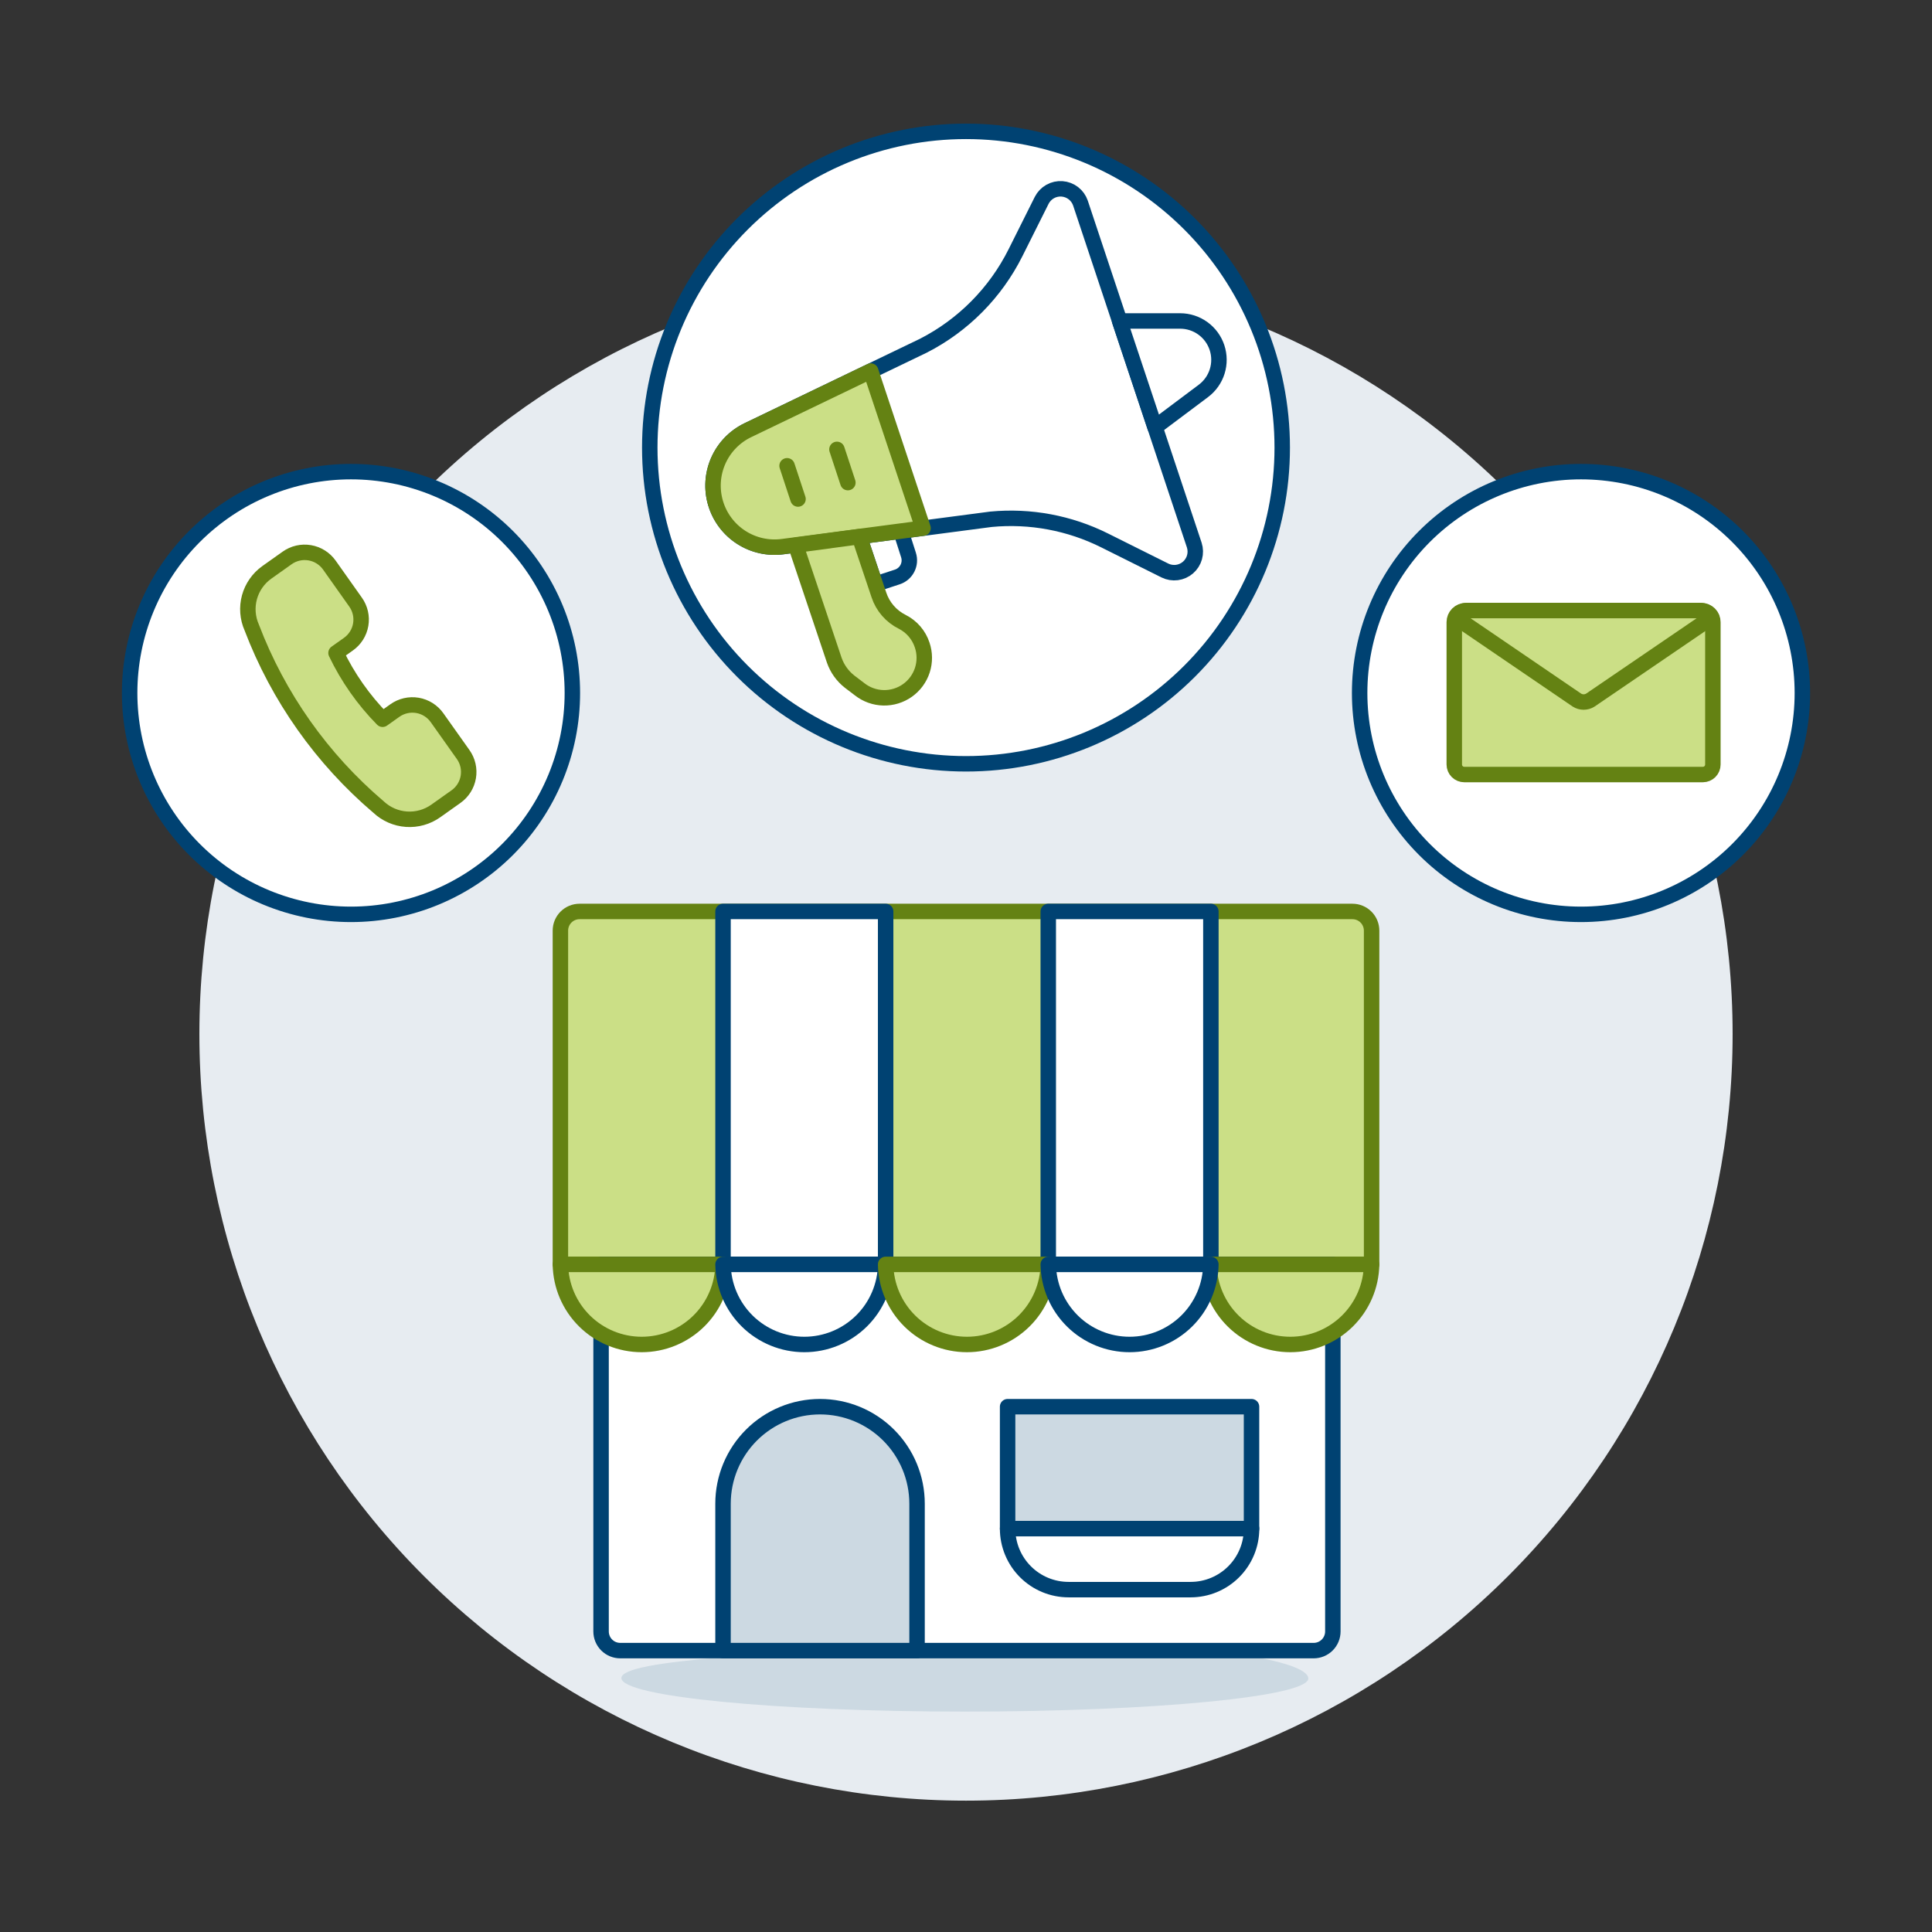
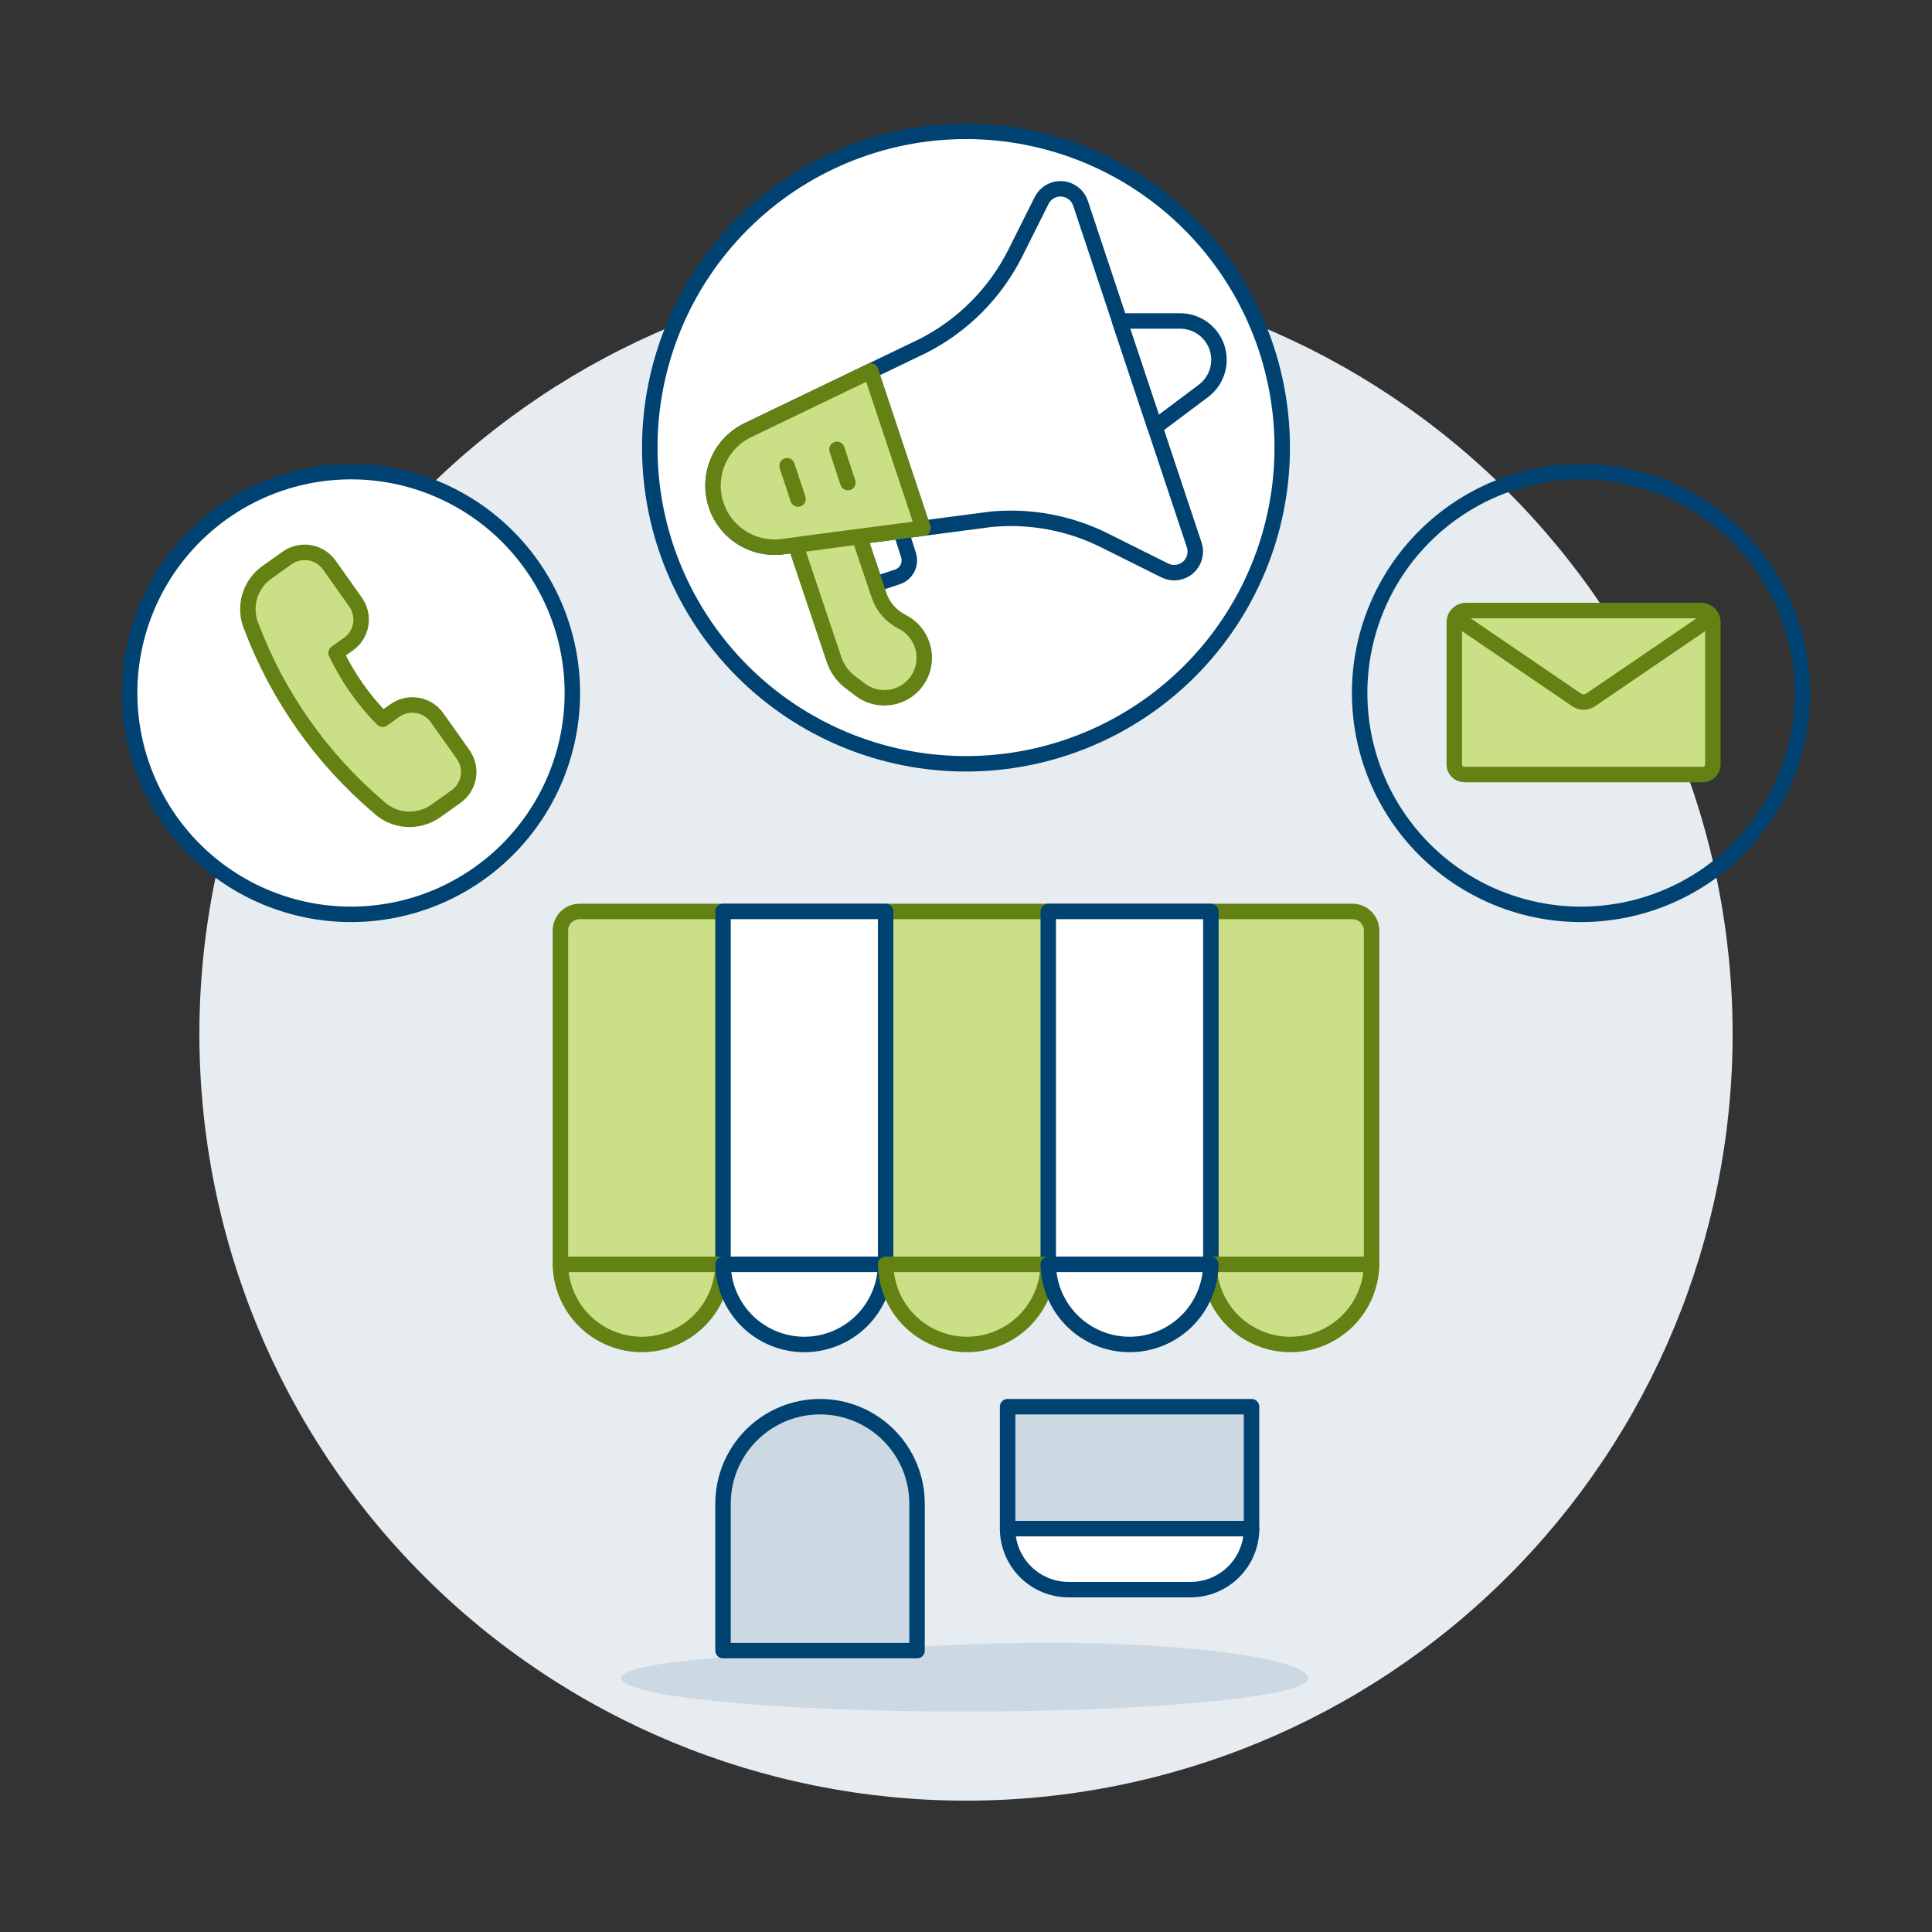
<svg xmlns="http://www.w3.org/2000/svg" width="500" height="500" viewBox="0 0 500 500" fill="none">
  <rect x="0" y="0" width="500" height="500" fill="#333333" stroke="none" />
  <g id="store-advertisement-5">
    <path id="Vector" d="M51.6 267.608C51.6 320.227 72.503 370.691 109.71 407.898C146.917 445.105 197.381 466.008 250 466.008C302.619 466.008 353.083 445.105 390.29 407.898C427.497 370.691 448.4 320.227 448.4 267.608C448.4 214.989 427.497 164.525 390.29 127.318C353.083 90.111 302.619 69.208 250 69.208C197.381 69.208 146.917 90.111 109.71 127.318C72.503 164.525 51.6 214.989 51.6 267.608Z" fill="#E7ECF1" />
    <path id="Vector_2" d="M354.969 327.227H145.032V240.844C145.032 239.528 145.554 238.267 146.484 237.337C147.415 236.406 148.676 235.884 149.992 235.884H350.009C351.324 235.884 352.586 236.406 353.516 237.337C354.446 238.267 354.969 239.528 354.969 240.844V327.227Z" fill="#CBDF86" stroke="#648213" stroke-width="4" stroke-linecap="round" stroke-linejoin="round" />
    <path id="Vector_3" d="M338.586 434.279C339.131 439.045 298.792 442.959 249.703 442.959C200.613 442.959 160.814 439.075 160.814 434.279C160.814 429.482 200.653 427.687 249.703 425.599C297.403 423.57 337.931 428.525 338.586 434.279Z" fill="#CCD9E2" />
    <path id="Vector_4" d="M187.117 235.884H229.203V327.222H187.117V235.884Z" fill="white" stroke="#004272" stroke-width="4" stroke-linecap="round" stroke-linejoin="round" />
    <path id="Vector_5" d="M271.288 235.884H313.374V327.222H271.288V235.884Z" fill="white" stroke="#004272" stroke-width="4" stroke-linecap="round" stroke-linejoin="round" />
-     <path id="Vector_6" d="M339.979 427.176H160.517C159.201 427.176 157.94 426.654 157.009 425.724C156.079 424.793 155.557 423.532 155.557 422.216V327.227H344.939V422.216C344.939 423.532 344.417 424.793 343.487 425.724C342.556 426.654 341.295 427.176 339.979 427.176Z" fill="white" stroke="#004272" stroke-width="4" stroke-linecap="round" stroke-linejoin="round" />
    <path id="Vector_7" d="M187.117 327.227C187.033 332.752 184.778 338.022 180.841 341.899C176.904 345.776 171.6 347.949 166.075 347.949C160.549 347.949 155.245 345.776 151.308 341.899C147.371 338.022 145.117 332.752 145.032 327.227H187.117Z" fill="#CBDF86" stroke="#648213" stroke-width="4" stroke-linecap="round" stroke-linejoin="round" />
    <path id="Vector_8" d="M229.203 327.227C229.118 332.752 226.864 338.022 222.927 341.899C218.99 345.776 213.686 347.949 208.16 347.949C202.634 347.949 197.33 345.776 193.393 341.899C189.456 338.022 187.202 332.752 187.117 327.227H229.203Z" fill="white" stroke="#004272" stroke-width="4" stroke-linecap="round" stroke-linejoin="round" />
    <path id="Vector_9" d="M271.288 327.227C271.203 332.752 268.949 338.022 265.012 341.899C261.075 345.776 255.771 347.949 250.245 347.949C244.72 347.949 239.416 345.776 235.479 341.899C231.542 338.022 229.287 332.752 229.203 327.227H271.288Z" fill="#CBDF86" stroke="#648213" stroke-width="4" stroke-linecap="round" stroke-linejoin="round" />
    <path id="Vector_10" d="M354.968 327.227C354.884 332.752 352.629 338.022 348.692 341.899C344.755 345.776 339.451 347.949 333.926 347.949C328.4 347.949 323.096 345.776 319.159 341.899C315.222 338.022 312.968 332.752 312.883 327.227H354.968Z" fill="#CBDF86" stroke="#648213" stroke-width="4" stroke-linecap="round" stroke-linejoin="round" />
    <path id="Vector_11" d="M313.374 327.227C313.289 332.752 311.035 338.022 307.097 341.899C303.16 345.776 297.856 347.949 292.331 347.949C286.805 347.949 281.501 345.776 277.564 341.899C273.627 338.022 271.373 332.752 271.288 327.227H313.374Z" fill="white" stroke="#004272" stroke-width="4" stroke-linecap="round" stroke-linejoin="round" />
    <path id="Vector_12" d="M237.332 427.176H187.117V389.158C187.117 382.499 189.762 376.113 194.471 371.404C199.18 366.696 205.566 364.05 212.225 364.05C218.884 364.05 225.27 366.696 229.978 371.404C234.687 376.113 237.332 382.499 237.332 389.158V427.176Z" fill="#CCD9E2" stroke="#004272" stroke-width="4" stroke-linecap="round" stroke-linejoin="round" />
    <path id="Vector_13" d="M260.768 364.05H323.894V395.616H260.768V364.05Z" fill="#CCD9E2" stroke="#004272" stroke-width="4" stroke-linecap="round" stroke-linejoin="round" />
    <path id="Vector_14" d="M323.904 395.611C323.905 397.684 323.497 399.736 322.704 401.651C321.911 403.567 320.748 405.307 319.283 406.772C317.817 408.238 316.077 409.401 314.162 410.194C312.247 410.986 310.194 411.394 308.121 411.394H276.551C274.478 411.394 272.425 410.986 270.51 410.194C268.595 409.401 266.855 408.238 265.389 406.772C263.924 405.307 262.761 403.567 261.968 401.651C261.175 399.736 260.767 397.684 260.768 395.611H323.904Z" fill="white" stroke="#004272" stroke-width="4" stroke-linecap="round" stroke-linejoin="round" />
    <path id="Vector_15" d="M33.551 179.345C33.551 186.868 35.033 194.318 37.912 201.268C40.791 208.219 45.01 214.534 50.33 219.854C55.65 225.173 61.965 229.393 68.916 232.272C75.866 235.151 83.316 236.633 90.839 236.633C98.362 236.633 105.811 235.151 112.762 232.272C119.712 229.393 126.028 225.173 131.348 219.854C136.667 214.534 140.887 208.219 143.766 201.268C146.645 194.318 148.127 186.868 148.127 179.345C148.127 171.822 146.645 164.372 143.766 157.422C140.887 150.471 136.667 144.156 131.348 138.836C126.028 133.516 119.712 129.297 112.762 126.418C105.811 123.539 98.362 122.057 90.839 122.057C83.316 122.057 75.866 123.539 68.916 126.418C61.965 129.297 55.65 133.516 50.33 138.836C45.01 144.156 40.791 150.471 37.912 157.422C35.033 164.372 33.551 171.822 33.551 179.345Z" fill="white" />
    <path id="Vector_16" d="M33.551 179.345C33.551 186.868 35.033 194.318 37.912 201.268C40.791 208.219 45.01 214.534 50.33 219.854C55.65 225.173 61.965 229.393 68.916 232.272C75.866 235.151 83.316 236.633 90.839 236.633C98.362 236.633 105.811 235.151 112.762 232.272C119.712 229.393 126.028 225.173 131.348 219.854C136.667 214.534 140.887 208.219 143.766 201.268C146.645 194.318 148.127 186.868 148.127 179.345C148.127 171.822 146.645 164.372 143.766 157.422C140.887 150.471 136.667 144.156 131.348 138.836C126.028 133.516 119.712 129.297 112.762 126.418C105.811 123.539 98.362 122.057 90.839 122.057C83.316 122.057 75.866 123.539 68.916 126.418C61.965 129.297 55.65 133.516 50.33 138.836C45.01 144.156 40.791 150.471 37.912 157.422C35.033 164.372 33.551 171.822 33.551 179.345Z" stroke="#004272" stroke-width="4" stroke-linecap="round" stroke-linejoin="round" />
    <path id="Vector_17" d="M90.154 166.722C90.996 166.129 91.712 165.377 92.261 164.506C92.81 163.636 93.181 162.666 93.354 161.652C93.526 160.637 93.496 159.599 93.266 158.596C93.035 157.594 92.608 156.646 92.009 155.81L85.234 146.242C84.032 144.55 82.208 143.404 80.162 143.056C78.116 142.709 76.015 143.187 74.322 144.387L69.074 148.112C66.871 149.675 65.277 151.952 64.562 154.556C63.847 157.161 64.055 159.933 65.151 162.401C72.008 180.405 83.299 196.387 97.976 208.867C99.946 210.714 102.493 211.825 105.187 212.011C107.881 212.198 110.557 211.448 112.762 209.888L118.005 206.168C118.845 205.575 119.559 204.822 120.107 203.951C120.655 203.081 121.026 202.111 121.197 201.097C121.369 200.083 121.339 199.045 121.109 198.043C120.878 197.04 120.452 196.094 119.855 195.256L113.104 185.738C112.51 184.899 111.757 184.185 110.886 183.637C110.016 183.09 109.046 182.719 108.032 182.547C107.018 182.376 105.981 182.406 104.979 182.636C103.976 182.866 103.029 183.291 102.192 183.888L99.013 186.145C94.075 181.13 90.004 175.331 86.965 168.983L90.154 166.722Z" fill="#CBDF86" stroke="#648213" stroke-width="4" stroke-linecap="round" stroke-linejoin="round" />
-     <path id="Vector_18" d="M351.874 179.345C351.874 194.539 357.909 209.11 368.653 219.854C379.396 230.597 393.968 236.633 409.162 236.633C424.355 236.633 438.927 230.597 449.67 219.854C460.414 209.11 466.45 194.539 466.45 179.345C466.45 164.151 460.414 149.58 449.67 138.836C438.927 128.093 424.355 122.057 409.162 122.057C393.968 122.057 379.396 128.093 368.653 138.836C357.909 149.58 351.874 164.151 351.874 179.345Z" fill="white" />
    <path id="Vector_19" d="M351.874 179.345C351.874 194.539 357.909 209.11 368.653 219.854C379.396 230.597 393.968 236.633 409.162 236.633C424.355 236.633 438.927 230.597 449.67 219.854C460.414 209.11 466.45 194.539 466.45 179.345C466.45 164.151 460.414 149.58 449.67 138.836C438.927 128.093 424.355 122.057 409.162 122.057C393.968 122.057 379.396 128.093 368.653 138.836C357.909 149.58 351.874 164.151 351.874 179.345Z" stroke="#004272" stroke-width="4" stroke-linecap="round" stroke-linejoin="round" />
    <path id="Vector_20" d="M440.707 200.449H378.96C378.272 200.449 377.612 200.176 377.126 199.69C376.639 199.203 376.366 198.543 376.366 197.855V161.003C376.366 160.213 376.679 159.456 377.237 158.898C377.796 158.34 378.552 158.027 379.342 158.027H440.315C441.104 158.027 441.861 158.34 442.419 158.898C442.977 159.456 443.291 160.213 443.291 161.003V197.855C443.291 198.542 443.019 199.2 442.535 199.686C442.05 200.172 441.393 200.447 440.707 200.449Z" fill="#CBDF86" />
    <path id="Vector_21" d="M440.707 200.449H378.96C378.272 200.449 377.612 200.176 377.126 199.69C376.639 199.203 376.366 198.543 376.366 197.855V161.003C376.366 160.213 376.679 159.456 377.237 158.898C377.796 158.34 378.552 158.027 379.342 158.027H440.315C441.104 158.027 441.861 158.34 442.419 158.898C442.977 159.456 443.291 160.213 443.291 161.003V197.855C443.291 198.542 443.019 199.2 442.535 199.686C442.05 200.172 441.393 200.447 440.707 200.449Z" stroke="#648213" stroke-width="4" stroke-linecap="round" stroke-linejoin="round" />
    <g id="Vector_22">
      <path d="M442.944 159.802C442.671 159.265 442.254 158.814 441.74 158.498C441.226 158.183 440.635 158.017 440.032 158.017H379.649C379.046 158.017 378.455 158.183 377.941 158.498C377.427 158.814 377.011 159.265 376.738 159.802L408.09 181.175C408.614 181.508 409.222 181.685 409.843 181.685C410.464 181.685 411.073 181.508 411.597 181.175L442.944 159.797" fill="#CBDF86" />
      <path d="M442.944 159.802C442.671 159.265 442.254 158.814 441.74 158.498C441.226 158.183 440.635 158.017 440.032 158.017H379.649C379.046 158.017 378.455 158.183 377.941 158.498C377.427 158.814 377.011 159.265 376.738 159.802L408.09 181.175C408.614 181.508 409.222 181.685 409.843 181.685C410.464 181.685 411.073 181.508 411.597 181.175L442.944 159.797" stroke="#648213" stroke-width="4" stroke-linecap="round" stroke-linejoin="round" />
    </g>
    <path id="Vector_23" d="M168.16 115.832C168.16 137.537 176.783 158.354 192.131 173.702C207.479 189.05 228.295 197.672 250 197.672C271.705 197.672 292.522 189.05 307.87 173.702C323.218 158.354 331.84 137.537 331.84 115.832C331.84 105.085 329.723 94.442 325.61 84.513C321.498 74.584 315.469 65.562 307.87 57.962C300.27 50.363 291.248 44.334 281.319 40.222C271.39 36.109 260.748 33.992 250 33.992C239.253 33.992 228.611 36.109 218.681 40.222C208.752 44.334 199.73 50.363 192.131 57.962C184.531 65.562 178.503 74.584 174.39 84.513C170.277 94.442 168.16 105.085 168.16 115.832Z" fill="white" />
    <path id="Vector_24" d="M168.16 115.832C168.16 137.537 176.783 158.354 192.131 173.702C207.479 189.05 228.295 197.672 250 197.672C271.705 197.672 292.522 189.05 307.87 173.702C323.218 158.354 331.84 137.537 331.84 115.832C331.84 105.085 329.723 94.442 325.61 84.513C321.498 74.584 315.469 65.562 307.87 57.962C300.27 50.363 291.248 44.334 281.319 40.222C271.39 36.109 260.748 33.992 250 33.992C239.253 33.992 228.611 36.109 218.681 40.222C208.752 44.334 199.73 50.363 192.131 57.962C184.531 65.562 178.503 74.584 174.39 84.513C170.277 94.442 168.16 105.085 168.16 115.832Z" stroke="#004272" stroke-width="4" stroke-linecap="round" stroke-linejoin="round" />
    <path id="Vector_25" d="M309.078 141.078C309.407 142.097 309.429 143.19 309.141 144.221C308.853 145.252 308.268 146.176 307.459 146.877C306.65 147.578 305.653 148.026 304.592 148.164C303.53 148.302 302.451 148.126 301.49 147.655L285.925 139.888C276.817 135.33 266.612 133.424 256.473 134.387L202.538 141.47C198.782 141.966 194.973 141.106 191.794 139.047C188.615 136.987 186.274 133.861 185.192 130.231C184.109 126.601 184.356 122.704 185.888 119.24C187.42 115.775 190.137 112.97 193.55 111.328L238.989 89.46C249.28 84.187 257.621 75.769 262.797 65.428L269.597 51.833C270.084 50.88 270.842 50.09 271.774 49.564C272.707 49.038 273.774 48.798 274.843 48.874C275.911 48.951 276.933 49.339 277.782 49.993C278.631 50.646 279.269 51.534 279.616 52.547L309.078 141.078Z" fill="white" />
    <path id="Vector_26" d="M238.656 166.925C239.373 169.035 239.389 171.319 238.702 173.439C238.015 175.558 236.661 177.399 234.844 178.688C233.026 179.976 230.84 180.643 228.613 180.589C226.386 180.535 224.235 179.763 222.482 178.388L219.873 176.404C218.045 174.975 216.667 173.05 215.905 170.858L205.916 141.098L222.393 138.881L227.457 153.96C227.954 155.464 228.744 156.854 229.782 158.051C230.82 159.248 232.085 160.228 233.503 160.933C235.947 162.169 237.801 164.324 238.656 166.925Z" fill="#CCD9E2" />
    <path id="Vector_27" d="M309.078 141.078C309.407 142.097 309.429 143.19 309.141 144.221C308.853 145.252 308.268 146.176 307.459 146.877C306.65 147.578 305.653 148.026 304.592 148.164C303.53 148.302 302.451 148.126 301.49 147.655L285.925 139.888C276.817 135.33 266.612 133.424 256.473 134.387L202.538 141.47C198.782 141.966 194.973 141.106 191.794 139.047C188.615 136.987 186.274 133.861 185.192 130.231C184.109 126.601 184.356 122.704 185.888 119.24C187.42 115.775 190.137 112.97 193.55 111.328L238.989 89.46C249.28 84.187 257.621 75.769 262.797 65.428L269.597 51.833C270.084 50.88 270.842 50.09 271.774 49.564C272.707 49.038 273.774 48.798 274.843 48.874C275.911 48.951 276.933 49.339 277.782 49.993C278.631 50.646 279.269 51.534 279.616 52.547L309.078 141.078Z" stroke="#004272" stroke-width="4" stroke-linecap="round" stroke-linejoin="round" />
    <path id="Vector_28" d="M305.423 83.066C307.532 83.068 309.587 83.733 311.297 84.968C313.007 86.202 314.286 87.942 314.952 89.943C315.618 91.944 315.639 94.104 315.01 96.117C314.382 98.13 313.136 99.894 311.449 101.16L298.916 110.559L289.754 83.066H305.423Z" fill="white" stroke="#004272" stroke-width="4" stroke-linecap="round" stroke-linejoin="round" />
    <path id="Vector_29" d="M222.393 138.856L226.529 151.182L232.238 149.312C233.37 148.937 234.308 148.131 234.847 147.068C235.387 146.005 235.485 144.772 235.12 143.638L233.136 137.443L222.393 138.856Z" fill="white" stroke="#004272" stroke-width="4" stroke-linecap="round" stroke-linejoin="round" />
    <path id="Vector_30" d="M238.884 136.684L202.538 141.47C198.782 141.966 194.973 141.106 191.794 139.047C188.615 136.987 186.274 133.861 185.192 130.231C184.109 126.601 184.356 122.704 185.888 119.24C187.42 115.775 190.137 112.97 193.55 111.328L225.344 96.027L238.884 136.684Z" fill="#CBDF86" />
    <path id="Vector_31" d="M238.884 136.684L202.538 141.47C198.782 141.966 194.973 141.106 191.794 139.047C188.615 136.987 186.274 133.861 185.192 130.231C184.109 126.601 184.356 122.704 185.888 119.24C187.42 115.775 190.137 112.97 193.55 111.328L225.344 96.027L238.884 136.684Z" stroke="#648213" stroke-width="4" stroke-linecap="round" stroke-linejoin="round" />
    <path id="Vector_32" d="M238.656 166.925C239.373 169.035 239.389 171.319 238.702 173.439C238.015 175.558 236.661 177.399 234.844 178.688C233.026 179.976 230.84 180.643 228.613 180.589C226.386 180.535 224.235 179.763 222.482 178.388L219.873 176.404C218.045 174.975 216.667 173.05 215.905 170.858L205.916 141.098L222.393 138.881L227.457 153.96C227.954 155.464 228.744 156.854 229.782 158.051C230.82 159.248 232.085 160.228 233.503 160.933C235.947 162.169 237.801 164.324 238.656 166.925Z" fill="#CBDF86" stroke="#648213" stroke-width="4" stroke-linecap="round" stroke-linejoin="round" />
    <path id="Vector_33" d="M216.6 116.298L219.432 124.899" stroke="#648213" stroke-width="4" stroke-linecap="round" stroke-linejoin="round" />
    <path id="Vector_34" d="M203.693 120.544L206.526 129.145" stroke="#648213" stroke-width="4" stroke-linecap="round" stroke-linejoin="round" />
  </g>
</svg>